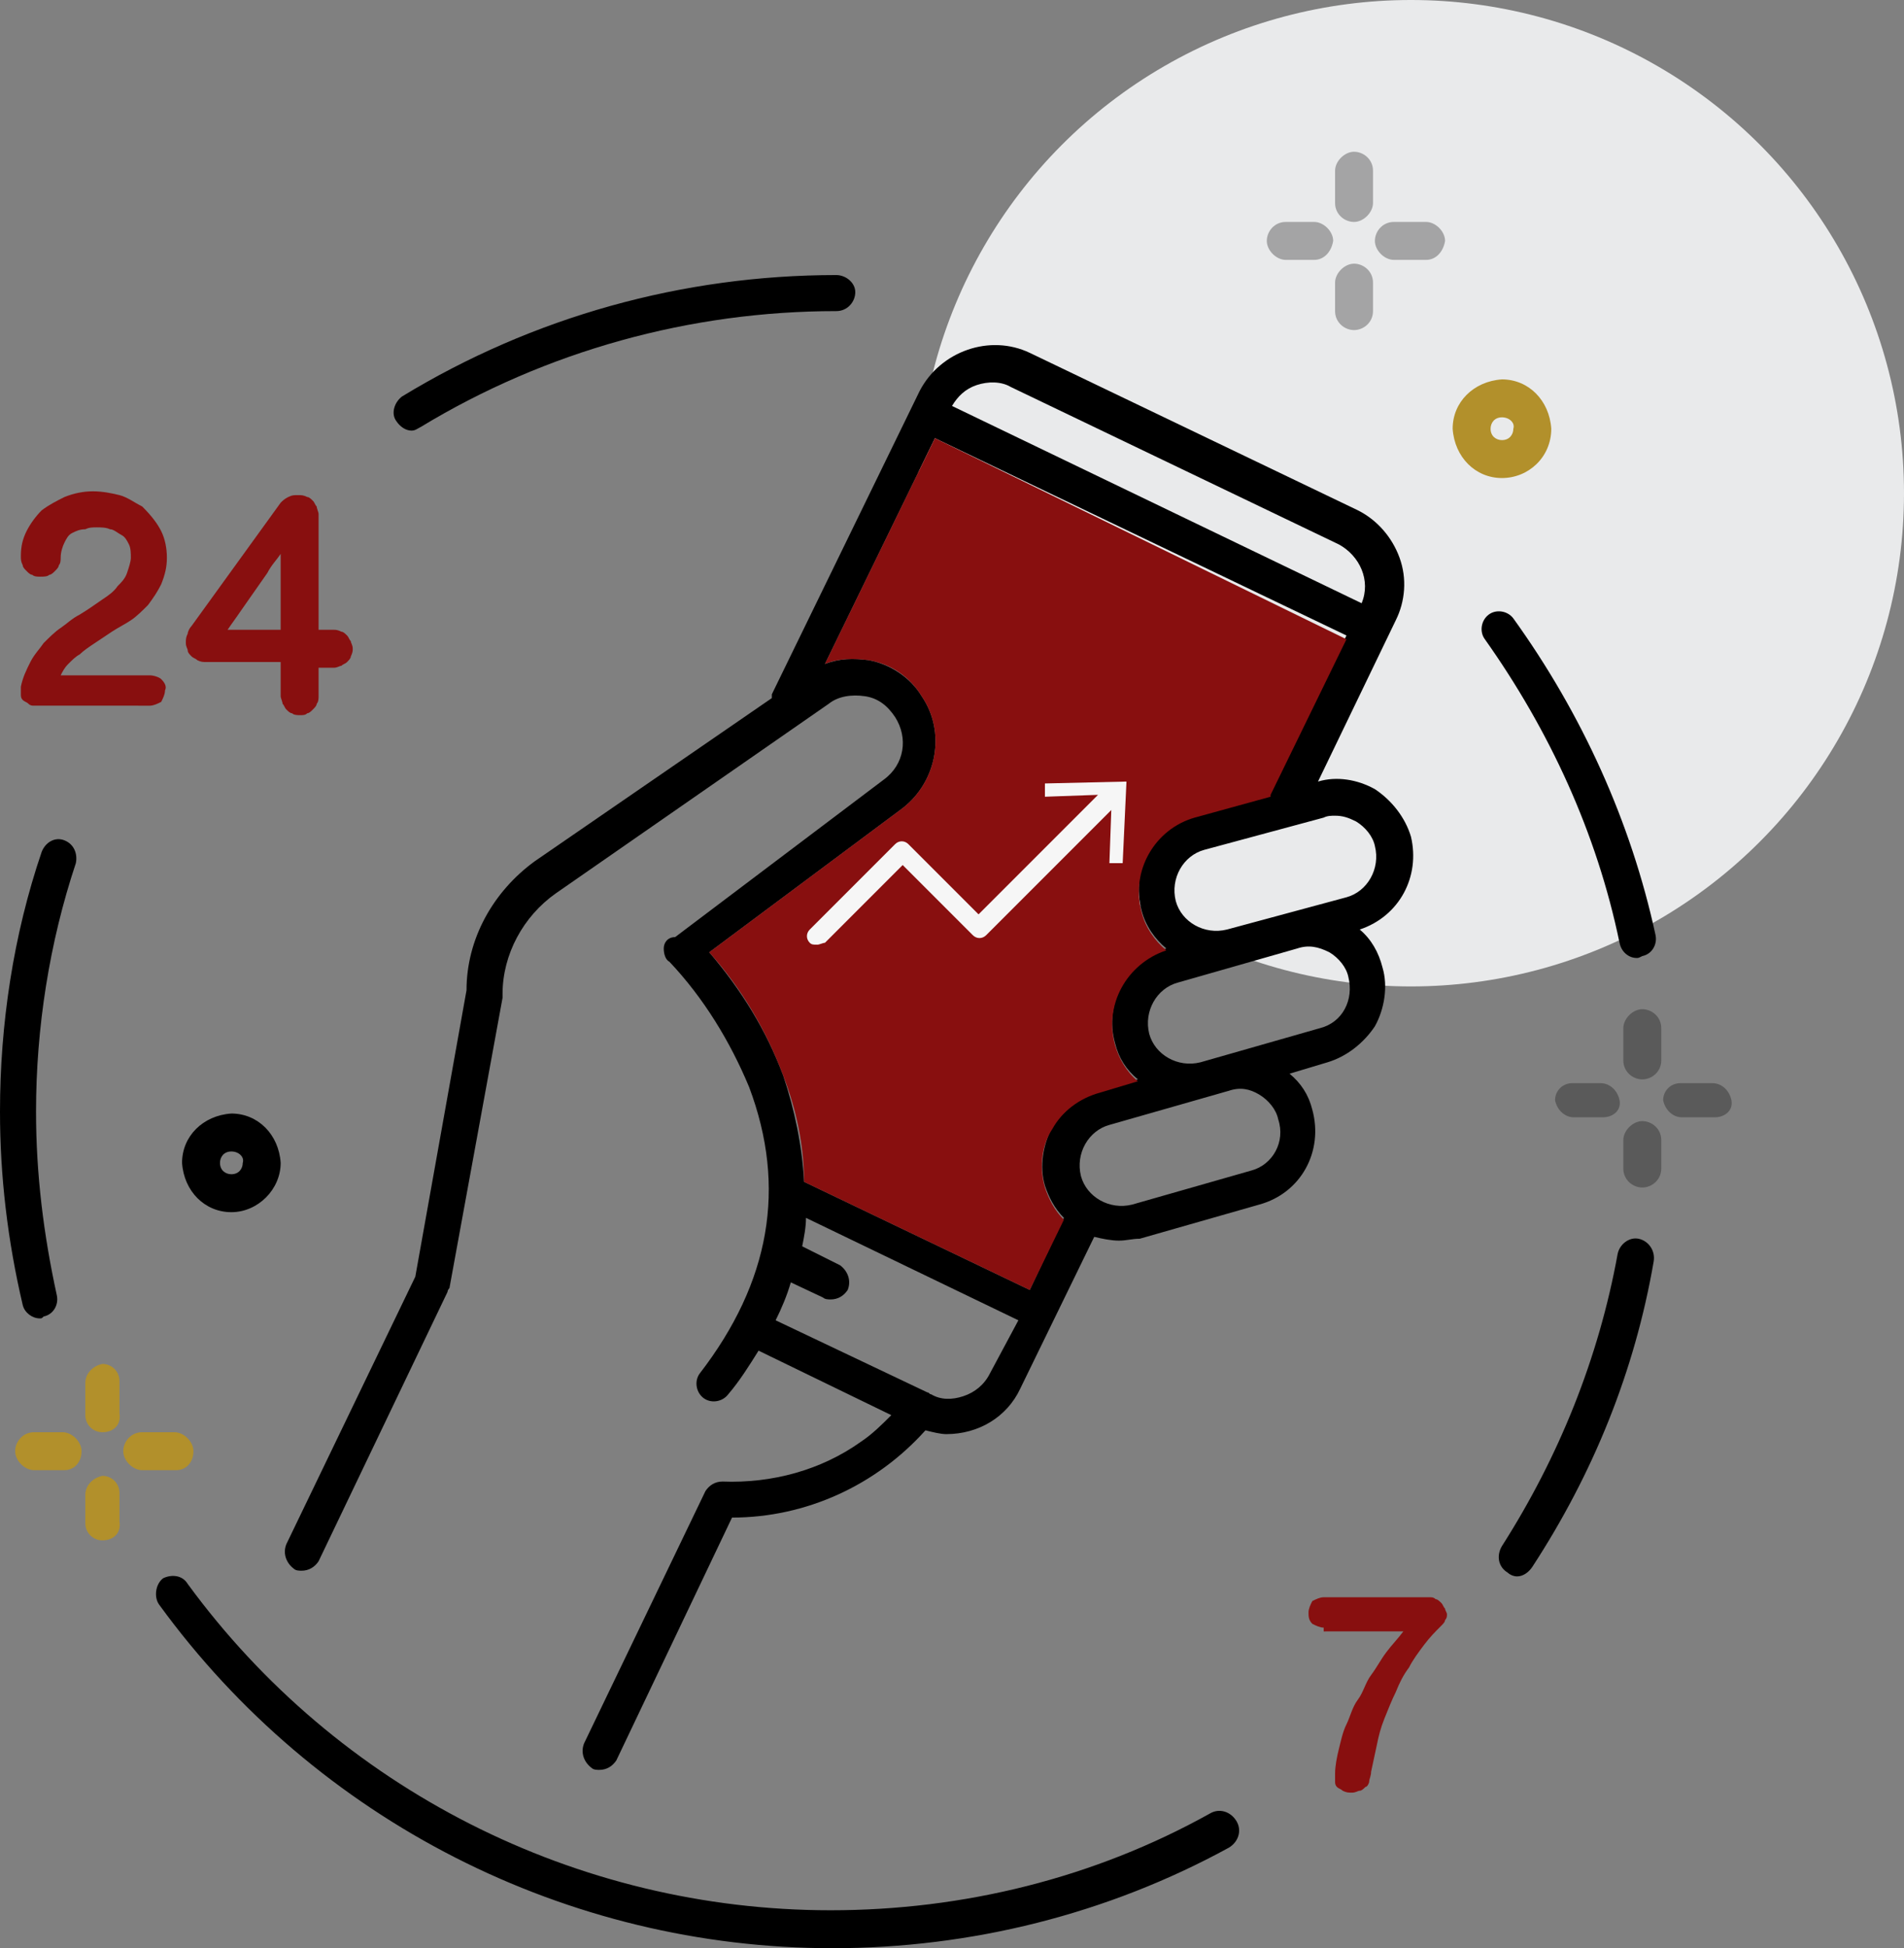
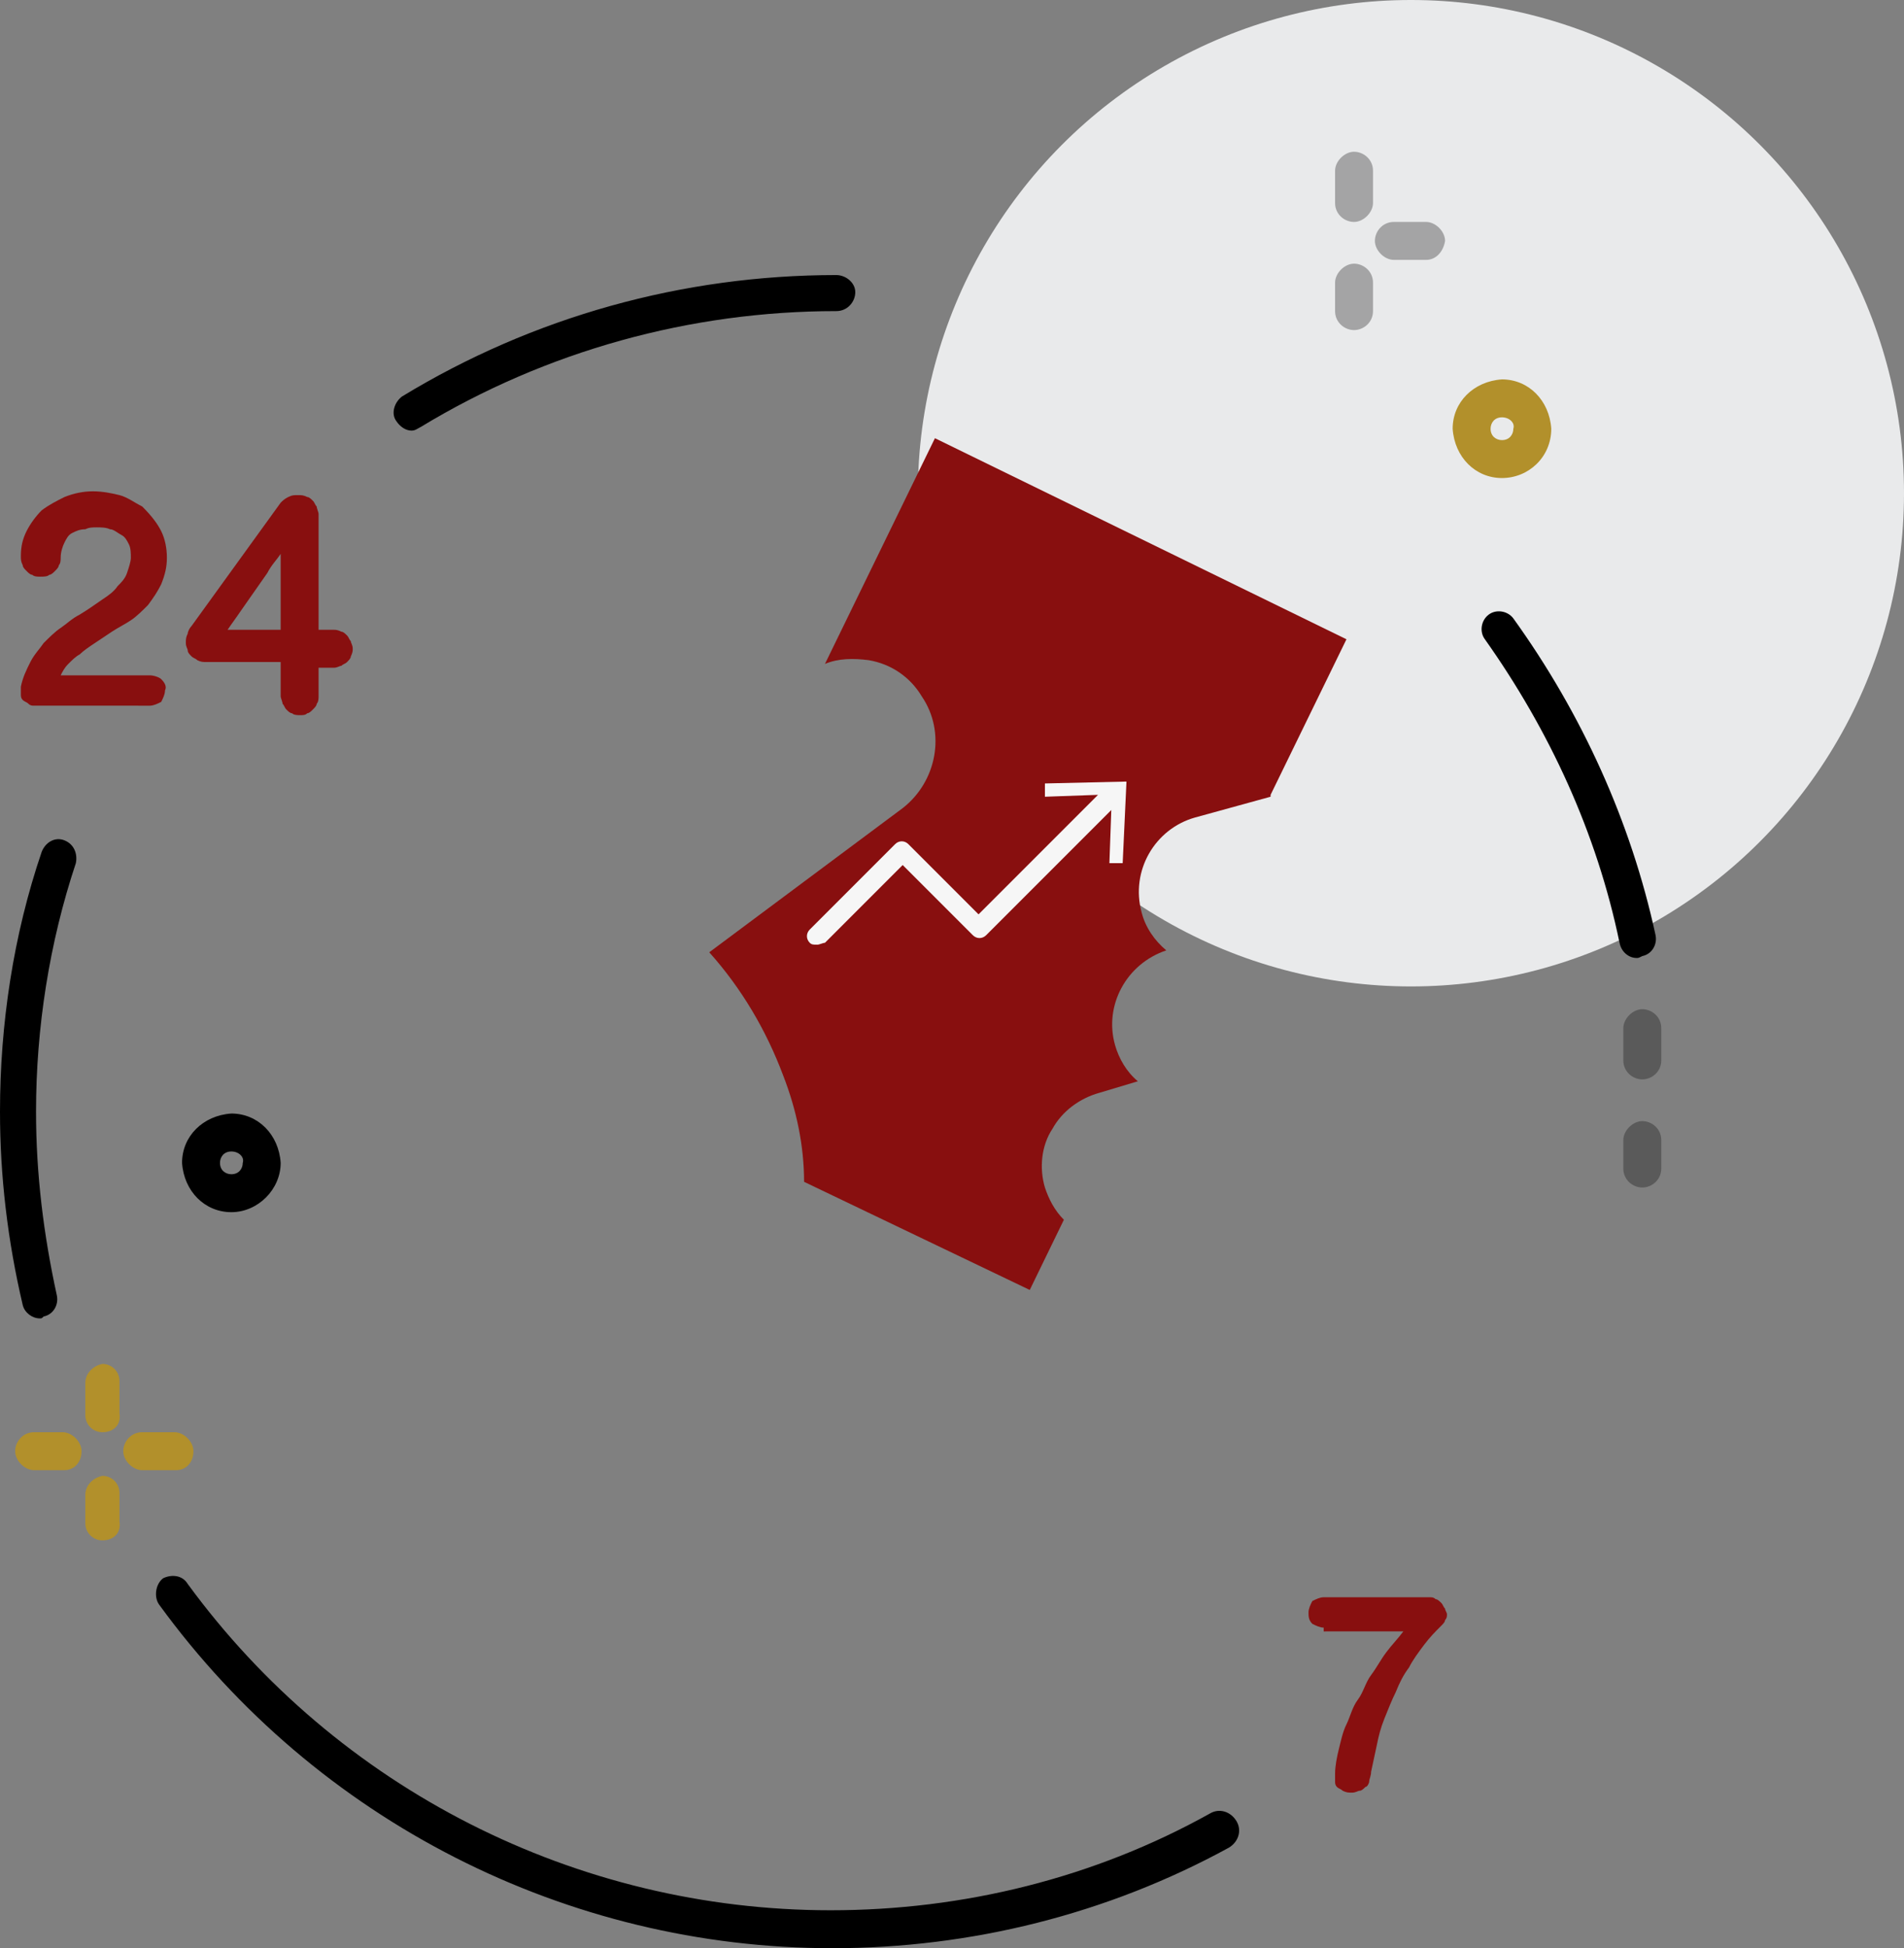
<svg xmlns="http://www.w3.org/2000/svg" version="1.1" id="Layer_1" x="0px" y="0px" viewBox="0 0 100.4 102.7" style="enable-background:new 0 0 100.4 102.7;" xml:space="preserve">
  <rect x="0" y="0" width="100.4" height="102.7" fill="#808080" stroke="none" />
  <style type="text/css">
	.st0{fill:#E9EAEB;}
	.st1{enable-background:new    ;}
	.st2{fill:#880F0F;}
	.st3{fill:#B2902B;}
	.st4{opacity:0.3;}
	.st5{fill:#F6F6F6;}
	.st6{fill:none;}
</style>
  <circle id="Ellipse_474" class="st0" cx="74.4" cy="26" r="26" />
  <g class="st1">
    <path class="st2" d="M69.8,85.8c-0.2,0-0.4-0.1-0.6-0.2C69,85.4,69,85.2,69,85c0-0.2,0.1-0.4,0.2-0.6c0.2-0.1,0.4-0.2,0.6-0.2h5.6   c0.1,0,0.2,0,0.3,0.1c0.1,0,0.2,0.1,0.3,0.2c0.1,0.1,0.1,0.2,0.2,0.3c0,0.1,0.1,0.2,0.1,0.3c0,0.1,0,0.2-0.1,0.3   c0,0.1-0.1,0.2-0.2,0.3c-0.3,0.3-0.6,0.6-0.9,1s-0.6,0.8-0.8,1.2c-0.3,0.4-0.5,0.8-0.7,1.3c-0.2,0.4-0.4,0.9-0.6,1.4   s-0.3,0.9-0.4,1.4c-0.1,0.5-0.2,0.9-0.3,1.4c0,0.2-0.1,0.4-0.1,0.5c0,0.1-0.1,0.3-0.2,0.3c-0.1,0.1-0.2,0.2-0.3,0.2   c-0.1,0-0.2,0.1-0.4,0.1c-0.2,0-0.3,0-0.5-0.1c-0.1-0.1-0.2-0.1-0.3-0.2c-0.1-0.1-0.1-0.2-0.1-0.3c0-0.1,0-0.3,0-0.4   c0-0.4,0.1-0.9,0.2-1.3c0.1-0.4,0.2-0.9,0.4-1.3c0.2-0.4,0.3-0.9,0.6-1.3s0.4-0.9,0.7-1.3c0.3-0.4,0.5-0.8,0.8-1.2s0.6-0.7,0.9-1.1   H69.8z" />
  </g>
  <path id="Path_58124" d="M43.9,102.7c-14,0-27.2-6.7-35.5-18.1c-0.3-0.4-0.2-1.1,0.2-1.4c0,0,0,0,0,0C9,83,9.6,83,9.9,83.5  c0,0,0,0,0,0c7.9,10.8,20.5,17.2,33.9,17.2c7,0,13.9-1.7,20-5.1c0.5-0.3,1.1-0.1,1.4,0.4c0,0,0,0,0,0c0.3,0.5,0.1,1.1-0.4,1.4  C58.4,100.9,51.2,102.7,43.9,102.7z" />
-   <path id="Path_58125" d="M80,83.1c-0.2,0-0.4-0.1-0.5-0.2c-0.5-0.3-0.6-0.9-0.3-1.4c0,0,0,0,0,0c3-4.7,5.1-9.9,6.1-15.4  c0.1-0.5,0.6-0.9,1.1-0.8c0,0,0,0,0,0c0.5,0.1,0.9,0.6,0.8,1.2c-1,5.8-3.2,11.2-6.4,16.1C80.6,82.9,80.3,83.1,80,83.1z" />
-   <path d="M71.7,49c2.1-0.7,3.2-2.8,2.7-4.9c-0.3-1-1-1.9-1.9-2.5c-0.9-0.5-2-0.7-3-0.4l4.1-8.5c0.5-1,0.6-2.2,0.2-3.3  c-0.4-1.1-1.2-2-2.2-2.5l-17.3-8.3c-2.1-1-4.7-0.1-5.8,2l-7.8,16c0,0,0,0.1,0,0.2l-12.5,8.6c-2.2,1.6-3.6,4.1-3.6,6.8l-2.7,15.1  l-6.8,14.1c-0.2,0.5,0,1,0.4,1.3c0.1,0.1,0.3,0.1,0.4,0.1c0.4,0,0.7-0.2,0.9-0.5l6.8-14.2c0-0.1,0.1-0.2,0.1-0.2l2.8-15.3  c0-0.1,0-0.1,0-0.2c0-2.1,1.1-4.1,2.8-5.3l14.4-10c0.5-0.4,1.2-0.5,1.9-0.4c0.7,0.1,1.2,0.5,1.6,1.1c0.7,1.1,0.5,2.5-0.6,3.3  l-11,8.3C35.2,49.4,35,49.7,35,50c0,0.3,0.1,0.6,0.3,0.7c1.8,1.9,3.2,4.2,4.2,6.6c2,5.3,1.1,10.3-2.6,15.1c-0.3,0.4-0.2,1,0.2,1.3  c0.4,0.3,1,0.2,1.3-0.2c0.6-0.7,1.1-1.5,1.6-2.3l7,3.4c-0.5,0.5-1,1-1.6,1.4c-2.1,1.5-4.7,2.2-7.3,2.1c-0.4,0-0.7,0.2-0.9,0.5  l-6.4,13.3c-0.2,0.5,0,1,0.4,1.3c0,0,0,0,0,0c0.1,0.1,0.3,0.1,0.4,0.1c0.4,0,0.7-0.2,0.9-0.5l6.1-12.8c3.9,0,7.6-1.7,10.2-4.6  c0.4,0.1,0.8,0.2,1.1,0.2c1.7,0,3.2-0.9,3.9-2.4l3.9-8c0.4,0.1,0.9,0.2,1.3,0.2c0.4,0,0.7-0.1,1.1-0.1l6.3-1.8  c2.2-0.6,3.4-2.8,2.8-5c-0.2-0.8-0.6-1.4-1.2-1.9l2-0.6c1-0.3,1.9-1,2.5-1.9c0.5-0.9,0.7-2.1,0.4-3.1C72.7,50.2,72.3,49.5,71.7,49z   M69.8,43.1C70,43,70.2,43,70.4,43c0.4,0,0.7,0.1,1.1,0.3c0.5,0.3,0.9,0.8,1,1.3c0.3,1.2-0.4,2.4-1.5,2.7c0,0,0,0,0,0l0,0L64.7,49  c-1.2,0.3-2.4-0.4-2.7-1.5c-0.3-1.2,0.4-2.4,1.5-2.7L69.8,43.1z M51.5,20.3c0.6-0.2,1.3-0.2,1.8,0.1l17.3,8.3  c1.1,0.6,1.7,1.9,1.2,3.1L50.2,21.4C50.5,20.9,50.9,20.5,51.5,20.3z M52.2,72.4c-0.3,0.6-0.8,1-1.4,1.2c-0.6,0.2-1.2,0.2-1.7-0.1  l0,0c-0.1,0-0.1-0.1-0.2-0.1l-8-3.8c0.3-0.6,0.6-1.3,0.8-2l1.7,0.8c0.1,0.1,0.3,0.1,0.4,0.1c0.4,0,0.7-0.2,0.9-0.5  c0.2-0.5,0-1-0.4-1.3c0,0,0,0,0,0l-2-1c0.1-0.5,0.2-1,0.2-1.5l11.2,5.4L52.2,72.4z M54.3,68l-11.9-5.7c-0.1-1.9-0.5-3.8-1.1-5.6  c-0.9-2.4-2.2-4.5-3.9-6.5l10.2-7.6c1.8-1.4,2.3-4,1-5.9c-0.6-1-1.7-1.7-2.8-1.9c-0.8-0.1-1.5-0.1-2.3,0.2l5.8-11.9L71,33.5l-4,8.2  c0,0,0,0.1,0,0.1L63,43c-2.2,0.6-3.4,2.8-2.8,5c0.2,0.8,0.7,1.5,1.3,2c-2.1,0.7-3.3,2.9-2.7,5c0.2,0.8,0.6,1.4,1.2,1.9l-2,0.6  c-1,0.3-1.9,1-2.5,1.9c-0.5,0.9-0.7,2.1-0.4,3.1c0.2,0.6,0.5,1.2,1,1.7L54.3,68z M66,61.7l-6.3,1.8c-1.2,0.3-2.4-0.4-2.7-1.5  c-0.3-1.2,0.4-2.4,1.5-2.7l6.3-1.8c0.6-0.2,1.1-0.1,1.6,0.2c0.5,0.3,0.9,0.8,1,1.3C67.8,60.2,67.1,61.4,66,61.7z M69.6,54.2  C69.6,54.2,69.6,54.2,69.6,54.2L69.6,54.2L63.3,56c-1.2,0.3-2.4-0.4-2.7-1.5c-0.3-1.2,0.4-2.4,1.5-2.7l6.3-1.8  c0.6-0.2,1.1-0.1,1.7,0.2c0.5,0.3,0.9,0.8,1,1.3C71.4,52.7,70.8,53.9,69.6,54.2z" />
  <path id="Path_58127" d="M21.7,22.7c-0.3,0-0.6-0.2-0.8-0.5c-0.3-0.4-0.1-1,0.3-1.3c0,0,0,0,0,0c6.9-4.2,14.8-6.4,22.9-6.4  c0.5,0,1,0.4,1,0.9c0,0,0,0,0,0c0,0.5-0.4,1-1,1c-7.7,0-15.3,2.1-21.9,6.1C22,22.6,21.9,22.7,21.7,22.7z" />
  <path id="Path_58128" d="M2.1,69.5c-0.4,0-0.8-0.3-0.9-0.7C0.4,65.4,0,62,0,58.6c0-4.6,0.7-9.3,2.2-13.7c0.2-0.5,0.7-0.8,1.2-0.6  C3.9,44.5,4.1,45,4,45.5c-1.4,4.2-2.1,8.7-2.1,13.1c0,3.3,0.4,6.5,1.1,9.7c0.1,0.5-0.2,1-0.7,1.1C2.2,69.5,2.2,69.5,2.1,69.5z" />
  <path id="Path_58129" d="M86.3,50.5c-0.4,0-0.8-0.3-0.9-0.8c-1.2-5.8-3.7-11.2-7.1-16c-0.3-0.4-0.2-1,0.2-1.3c0.4-0.3,1-0.2,1.3,0.2  c3.6,5,6.2,10.7,7.5,16.7c0.1,0.5-0.2,1-0.7,1.1c0,0,0,0,0,0C86.4,50.5,86.4,50.5,86.3,50.5z" />
  <g id="Group_14500">
    <g id="Group_14498">
      <path id="Path_58130" class="st3" d="M3.4,77.5H1.8c-0.5,0-1-0.5-1-1c0-0.5,0.4-1,1-1h1.5c0.5,0,1,0.5,1,1    C4.3,77.1,3.9,77.5,3.4,77.5z" />
      <path id="Path_58131" class="st3" d="M9.3,77.5H7.5c-0.5,0-1-0.5-1-1c0-0.5,0.4-1,1-1h1.7c0.5,0,1,0.5,1,1    C10.2,77.1,9.8,77.5,9.3,77.5z" />
    </g>
    <g id="Group_14499">
      <path id="Path_58132" class="st3" d="M5.4,81.2c-0.5,0-0.9-0.4-0.9-0.9c0,0,0,0,0,0v-1.5c0-0.5,0.4-0.9,0.9-1c0,0,0,0,0,0    c0.5,0,0.9,0.4,0.9,0.9c0,0,0,0,0,0v1.5C6.4,80.8,6,81.2,5.4,81.2C5.5,81.2,5.5,81.2,5.4,81.2z" />
      <path id="Path_58133" class="st3" d="M5.4,75.5c-0.5,0-0.9-0.4-0.9-0.9c0,0,0,0,0,0v-1.7c0-0.5,0.4-0.9,0.9-1c0,0,0,0,0,0    c0.5,0,0.9,0.4,0.9,0.9c0,0,0,0,0,0v1.7C6.4,75.1,6,75.5,5.4,75.5C5.5,75.5,5.5,75.5,5.4,75.5z" />
    </g>
  </g>
  <g id="Group_14503" class="st4">
    <g id="Group_14501">
-       <path id="Path_58134" d="M84.5,58.9H83c-0.5,0-0.9-0.4-1-0.9c0,0,0,0,0,0c0-0.5,0.4-0.9,0.9-0.9c0,0,0,0,0,0h1.5    c0.5,0,0.9,0.4,1,0.9c0,0,0,0,0,0C85.5,58.5,85.1,58.9,84.5,58.9C84.5,58.9,84.5,58.9,84.5,58.9z" />
-       <path id="Path_58135" d="M90.4,58.9h-1.7c-0.5,0-0.9-0.4-1-0.9c0,0,0,0,0,0c0-0.5,0.4-0.9,0.9-0.9c0,0,0,0,0,0h1.7    c0.5,0,0.9,0.4,1,0.9c0,0,0,0,0,0C91.4,58.5,91,58.9,90.4,58.9C90.4,58.9,90.4,58.9,90.4,58.9z" />
-     </g>
+       </g>
    <g id="Group_14502">
      <path id="Path_58136" d="M86.6,62.6c-0.5,0-1-0.4-1-1v-1.5c0-0.5,0.5-1,1-1c0.5,0,1,0.4,1,1v1.5C87.6,62.2,87.1,62.6,86.6,62.6z" />
      <path id="Path_58137" d="M86.6,56.9c-0.5,0-1-0.4-1-1v-1.7c0-0.5,0.5-1,1-1c0.5,0,1,0.4,1,1v1.7C87.6,56.5,87.1,56.9,86.6,56.9z" />
    </g>
  </g>
  <g id="Group_14506" class="st4">
    <g id="Group_14504">
-       <path id="Path_58138" d="M69.3,13.7h-1.5c-0.5,0-1-0.5-1-1c0-0.5,0.4-1,1-1h1.5c0.5,0,1,0.5,1,1C70.2,13.3,69.8,13.7,69.3,13.7z" />
      <path id="Path_58139" d="M75.2,13.7h-1.7c-0.5,0-1-0.5-1-1c0-0.5,0.4-1,1-1h1.7c0.5,0,1,0.5,1,1C76.1,13.3,75.7,13.7,75.2,13.7z" />
    </g>
    <g id="Group_14505">
      <path id="Path_58140" d="M71.4,17.4c-0.5,0-1-0.4-1-1v-1.5c0-0.5,0.5-1,1-1c0.5,0,1,0.4,1,1v1.5C72.4,17,71.9,17.4,71.4,17.4z" />
      <path id="Path_58141" d="M71.4,11.7c-0.5,0-1-0.4-1-1V9c0-0.5,0.5-1,1-1c0.5,0,1,0.4,1,1v1.7C72.4,11.2,71.9,11.7,71.4,11.7z" />
    </g>
  </g>
  <path id="Path_58142" d="M12.2,63.9c-1.4,0-2.5-1.1-2.6-2.6c0-1.4,1.1-2.5,2.6-2.6c1.4,0,2.5,1.1,2.6,2.6  C14.8,62.7,13.6,63.9,12.2,63.9z M12.2,60.7c-0.4,0-0.6,0.3-0.6,0.6c0,0.4,0.3,0.6,0.6,0.6c0.4,0,0.6-0.3,0.6-0.6  C12.9,61,12.6,60.7,12.2,60.7L12.2,60.7z" />
  <path id="Path_58143" class="st3" d="M79.2,25.2c-1.4,0-2.5-1.1-2.6-2.6c0-1.4,1.1-2.5,2.6-2.6c1.4,0,2.5,1.1,2.6,2.6  C81.8,24.1,80.6,25.2,79.2,25.2z M79.2,22c-0.4,0-0.6,0.3-0.6,0.6c0,0.4,0.3,0.6,0.6,0.6c0.4,0,0.6-0.3,0.6-0.6  C79.9,22.3,79.6,22,79.2,22L79.2,22z" />
  <g id="_24_hrs_online_trading_">
    <g id="Group_14507">
      <path id="Path_58144" class="st2" d="M1.8,37.2c-0.1,0-0.2,0-0.3-0.1c-0.1-0.1-0.2-0.1-0.3-0.2c-0.1-0.1-0.1-0.2-0.1-0.3    c0-0.1,0-0.3,0-0.4c0.1-0.5,0.3-0.9,0.5-1.3c0.2-0.4,0.5-0.7,0.7-1c0.3-0.3,0.6-0.6,0.9-0.8c0.3-0.2,0.6-0.5,1-0.7    c0.5-0.3,0.9-0.6,1.2-0.8c0.3-0.2,0.6-0.4,0.8-0.7c0.2-0.2,0.4-0.4,0.5-0.7c0.1-0.3,0.2-0.6,0.2-0.8c0-0.2,0-0.5-0.1-0.7    c-0.1-0.2-0.2-0.4-0.4-0.5c-0.2-0.1-0.4-0.3-0.6-0.3c-0.2-0.1-0.5-0.1-0.7-0.1c-0.2,0-0.4,0-0.6,0.1C4.2,27.9,4,28,3.8,28.1    c-0.2,0.1-0.3,0.3-0.4,0.5c-0.1,0.2-0.2,0.5-0.2,0.8c0,0.1,0,0.3-0.1,0.4c0,0.1-0.1,0.2-0.2,0.3c-0.1,0.1-0.2,0.2-0.3,0.2    c-0.1,0.1-0.3,0.1-0.5,0.1c-0.1,0-0.3,0-0.4-0.1c-0.1,0-0.2-0.1-0.3-0.2c-0.1-0.1-0.2-0.2-0.2-0.3c-0.1-0.2-0.1-0.3-0.1-0.5    c0-0.5,0.1-0.9,0.3-1.3c0.2-0.4,0.5-0.8,0.8-1.1c0.4-0.3,0.8-0.5,1.2-0.7c0.5-0.2,1-0.3,1.5-0.3c0.5,0,1,0.1,1.4,0.2    c0.4,0.1,0.8,0.4,1.2,0.6C8,27.2,8.3,27.6,8.5,28c0.2,0.4,0.3,0.9,0.3,1.4c0,0.5-0.1,0.9-0.3,1.4c-0.2,0.4-0.4,0.7-0.7,1.1    c-0.3,0.3-0.6,0.6-0.9,0.8c-0.3,0.2-0.7,0.4-1,0.6c-0.3,0.2-0.6,0.4-0.9,0.6s-0.6,0.4-0.8,0.6C4,34.6,3.8,34.8,3.6,35    c-0.2,0.2-0.3,0.4-0.4,0.6h4.7c0.2,0,0.5,0.1,0.6,0.2c0.2,0.2,0.3,0.4,0.2,0.6c0,0.2-0.1,0.4-0.2,0.6c-0.2,0.1-0.4,0.2-0.6,0.2    L1.8,37.2z" />
      <path id="Path_58145" class="st2" d="M14.8,34.9h-3.9c-0.2,0-0.3,0-0.5-0.1c-0.1-0.1-0.2-0.1-0.3-0.2c-0.1-0.1-0.2-0.2-0.2-0.3    c0-0.1-0.1-0.2-0.1-0.4c0-0.2,0-0.3,0.1-0.5c0-0.1,0.1-0.3,0.2-0.4l4.7-6.5c0.1-0.1,0.2-0.2,0.4-0.3c0.2-0.1,0.3-0.1,0.5-0.1    c0.2,0,0.3,0,0.5,0.1c0.1,0,0.2,0.1,0.3,0.2c0.1,0.1,0.1,0.2,0.2,0.3c0,0.1,0.1,0.3,0.1,0.4v6.1h0.8c0.1,0,0.2,0,0.4,0.1    c0.1,0,0.2,0.1,0.3,0.2c0.1,0.1,0.1,0.2,0.2,0.3c0,0.1,0.1,0.2,0.1,0.4c0,0.1,0,0.2-0.1,0.4c0,0.1-0.1,0.2-0.2,0.3    c-0.1,0.1-0.2,0.1-0.3,0.2c-0.1,0-0.2,0.1-0.4,0.1h-0.8v1.5c0,0.1,0,0.3-0.1,0.4c0,0.1-0.1,0.2-0.2,0.3c-0.1,0.1-0.2,0.2-0.3,0.2    c-0.1,0.1-0.2,0.1-0.4,0.1c-0.1,0-0.3,0-0.4-0.1c-0.1,0-0.2-0.1-0.3-0.2c-0.1-0.1-0.1-0.2-0.2-0.3c0-0.1-0.1-0.3-0.1-0.4    L14.8,34.9z M14.8,29.2c-0.2,0.3-0.5,0.6-0.7,1l-0.7,1l-0.7,1c-0.2,0.3-0.5,0.7-0.7,1h2.8L14.8,29.2z" />
    </g>
  </g>
  <path class="st2" d="M49.3,23.1L43.5,35c0.7-0.3,1.5-0.3,2.3-0.2c1.2,0.2,2.2,0.9,2.8,1.9c1.3,1.9,0.8,4.5-1,5.9l-10.2,7.6  c1.7,1.9,3,4.1,3.9,6.5c0.7,1.8,1.1,3.7,1.1,5.6L54.3,68l1.8-3.7c-0.5-0.5-0.8-1.1-1-1.7v0c-0.3-1-0.2-2.2,0.4-3.1  c0.5-0.9,1.4-1.6,2.5-1.9l2-0.6c-0.6-0.5-1-1.2-1.2-1.9c-0.6-2.1,0.6-4.3,2.7-5c-0.6-0.5-1.1-1.2-1.3-2c-0.6-2.2,0.7-4.4,2.8-5  l4-1.1c0,0,0-0.1,0-0.1l4-8.2L49.3,23.1z" />
  <path id="Path_58147" class="st5" d="M55.1,41.3l0,0.7l2.8-0.1l-6.3,6.3l-3.7-3.7c-0.2-0.2-0.5-0.2-0.7,0c0,0,0,0,0,0L42.7,49  c-0.2,0.2-0.2,0.5,0,0.7c0.1,0.1,0.2,0.1,0.4,0.1c0.1,0,0.3-0.1,0.4-0.1l4.1-4.1l3.7,3.7c0.2,0.2,0.5,0.2,0.7,0c0,0,0,0,0,0l6.6-6.6  l-0.1,2.8l0.7,0l0.2-4.3L55.1,41.3z" />
  <rect x="0" class="st6" width="100.4" height="102.7" />
</svg>